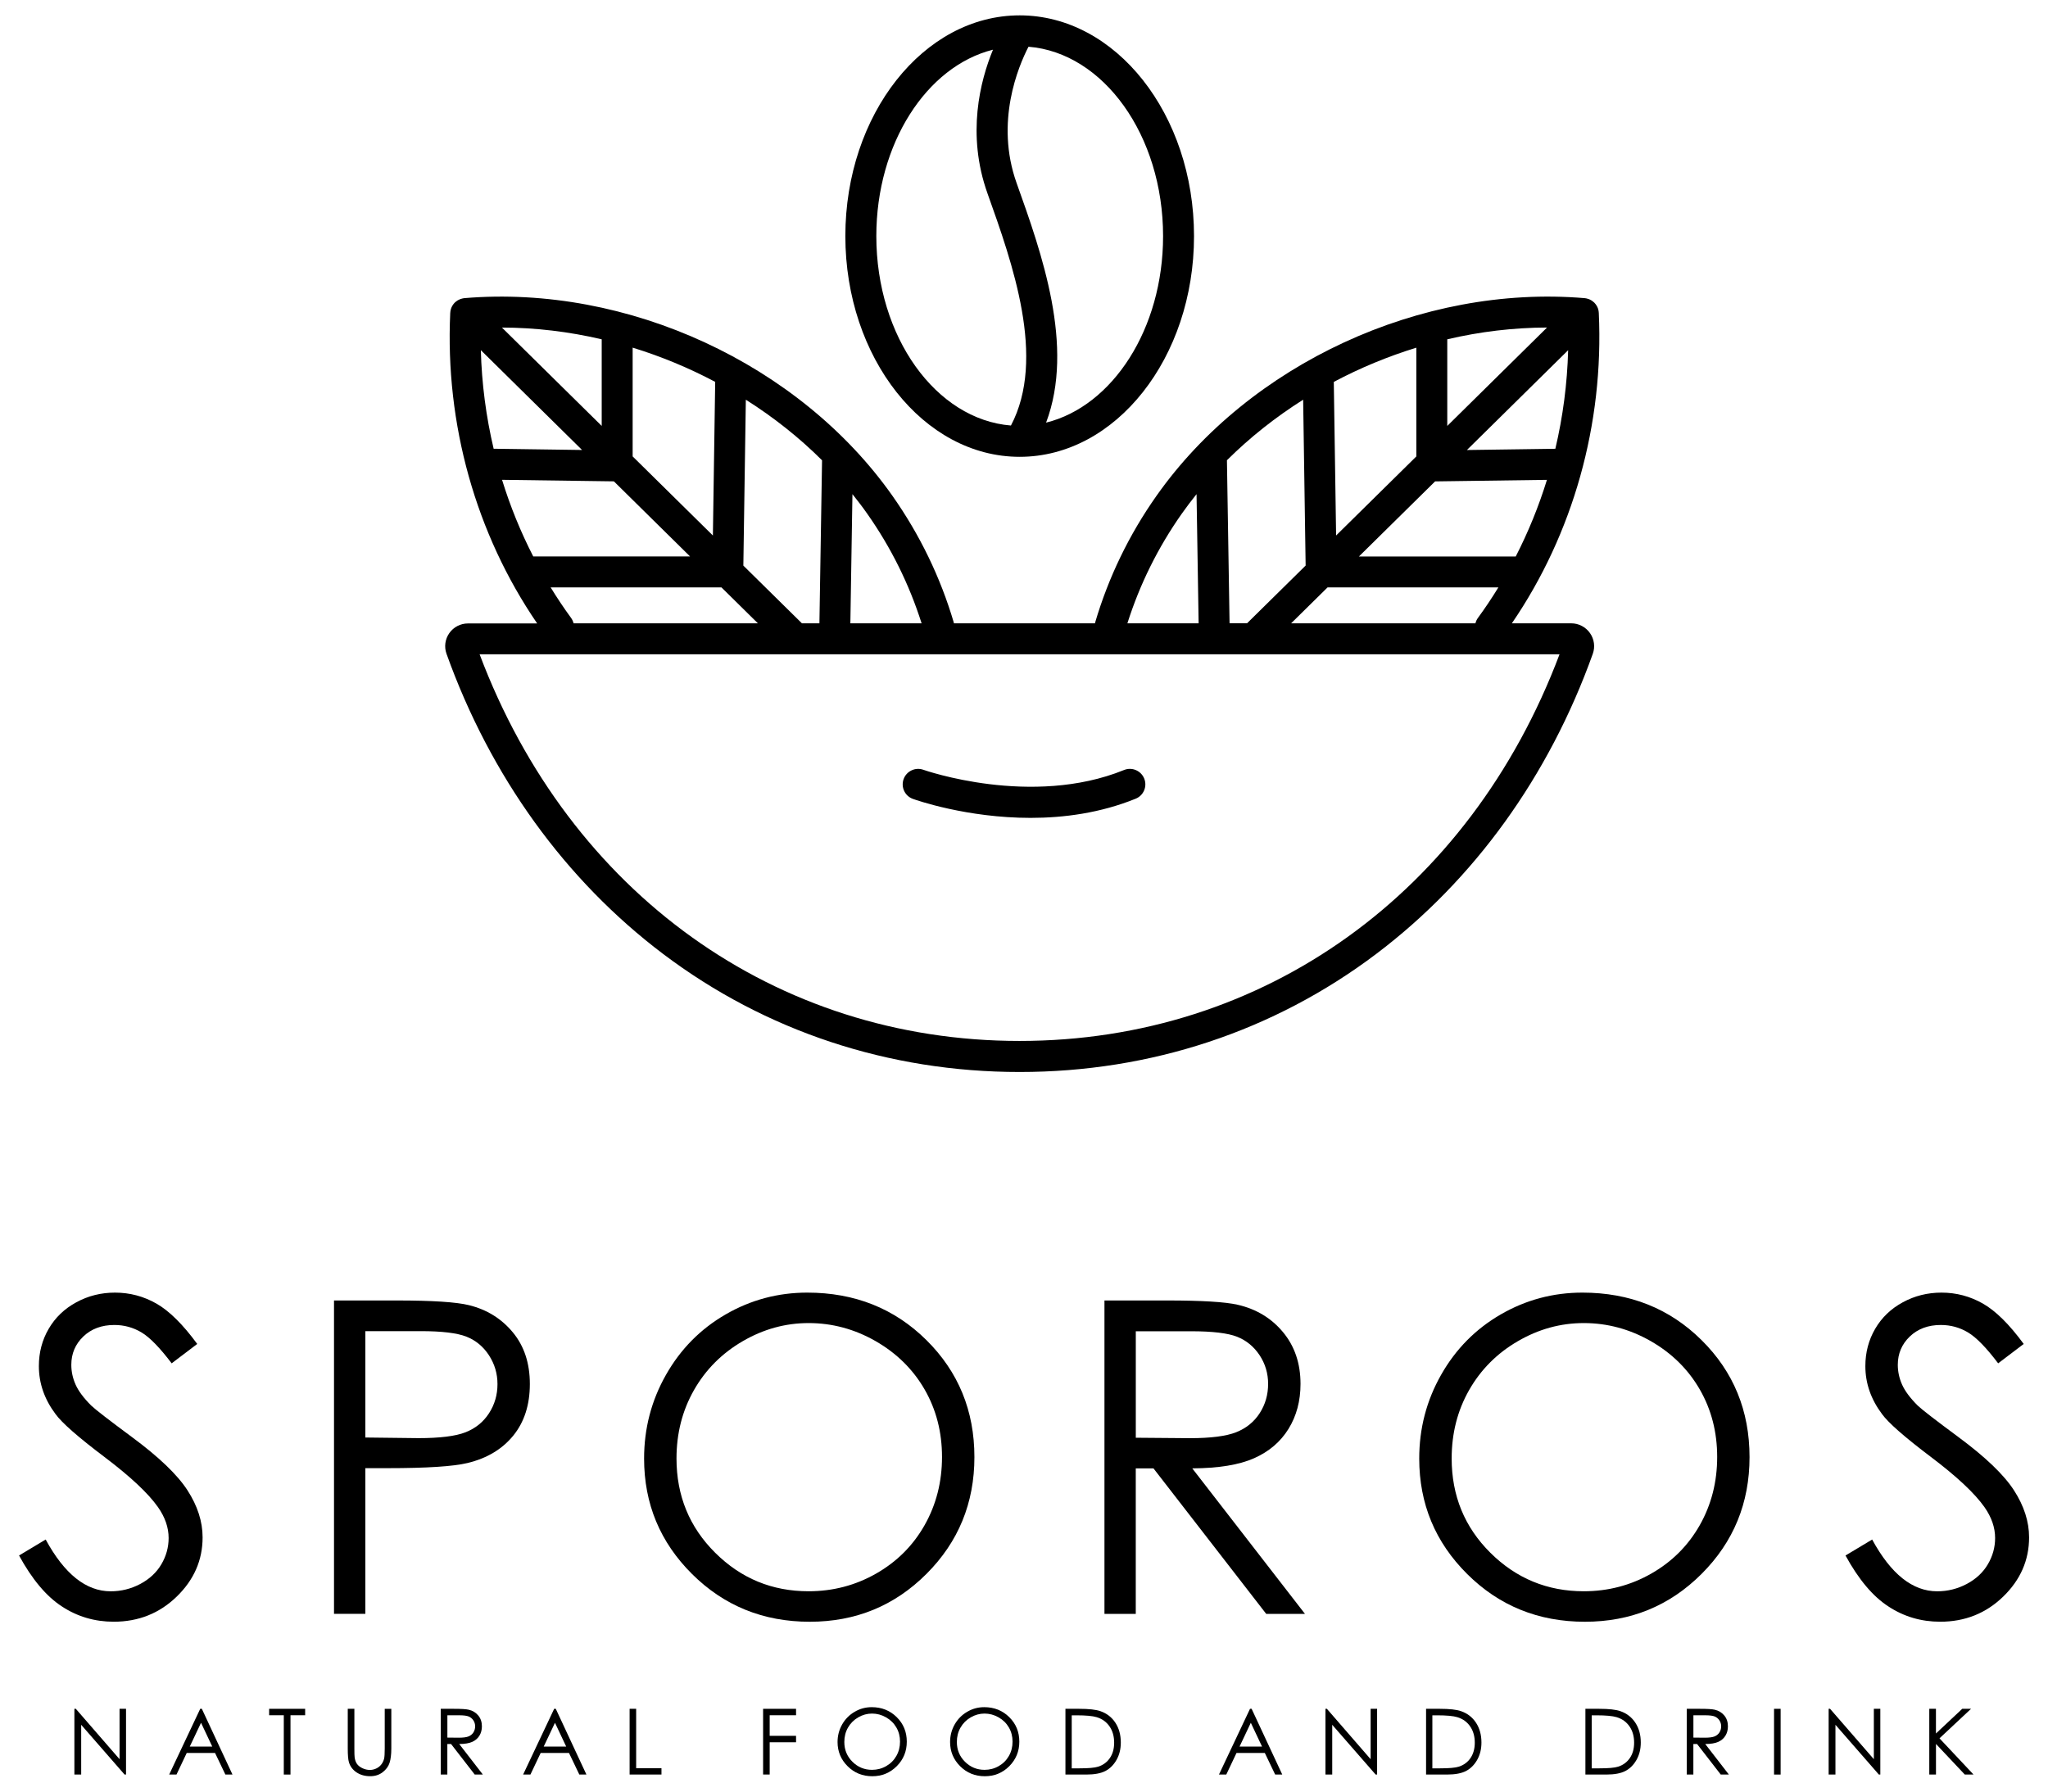
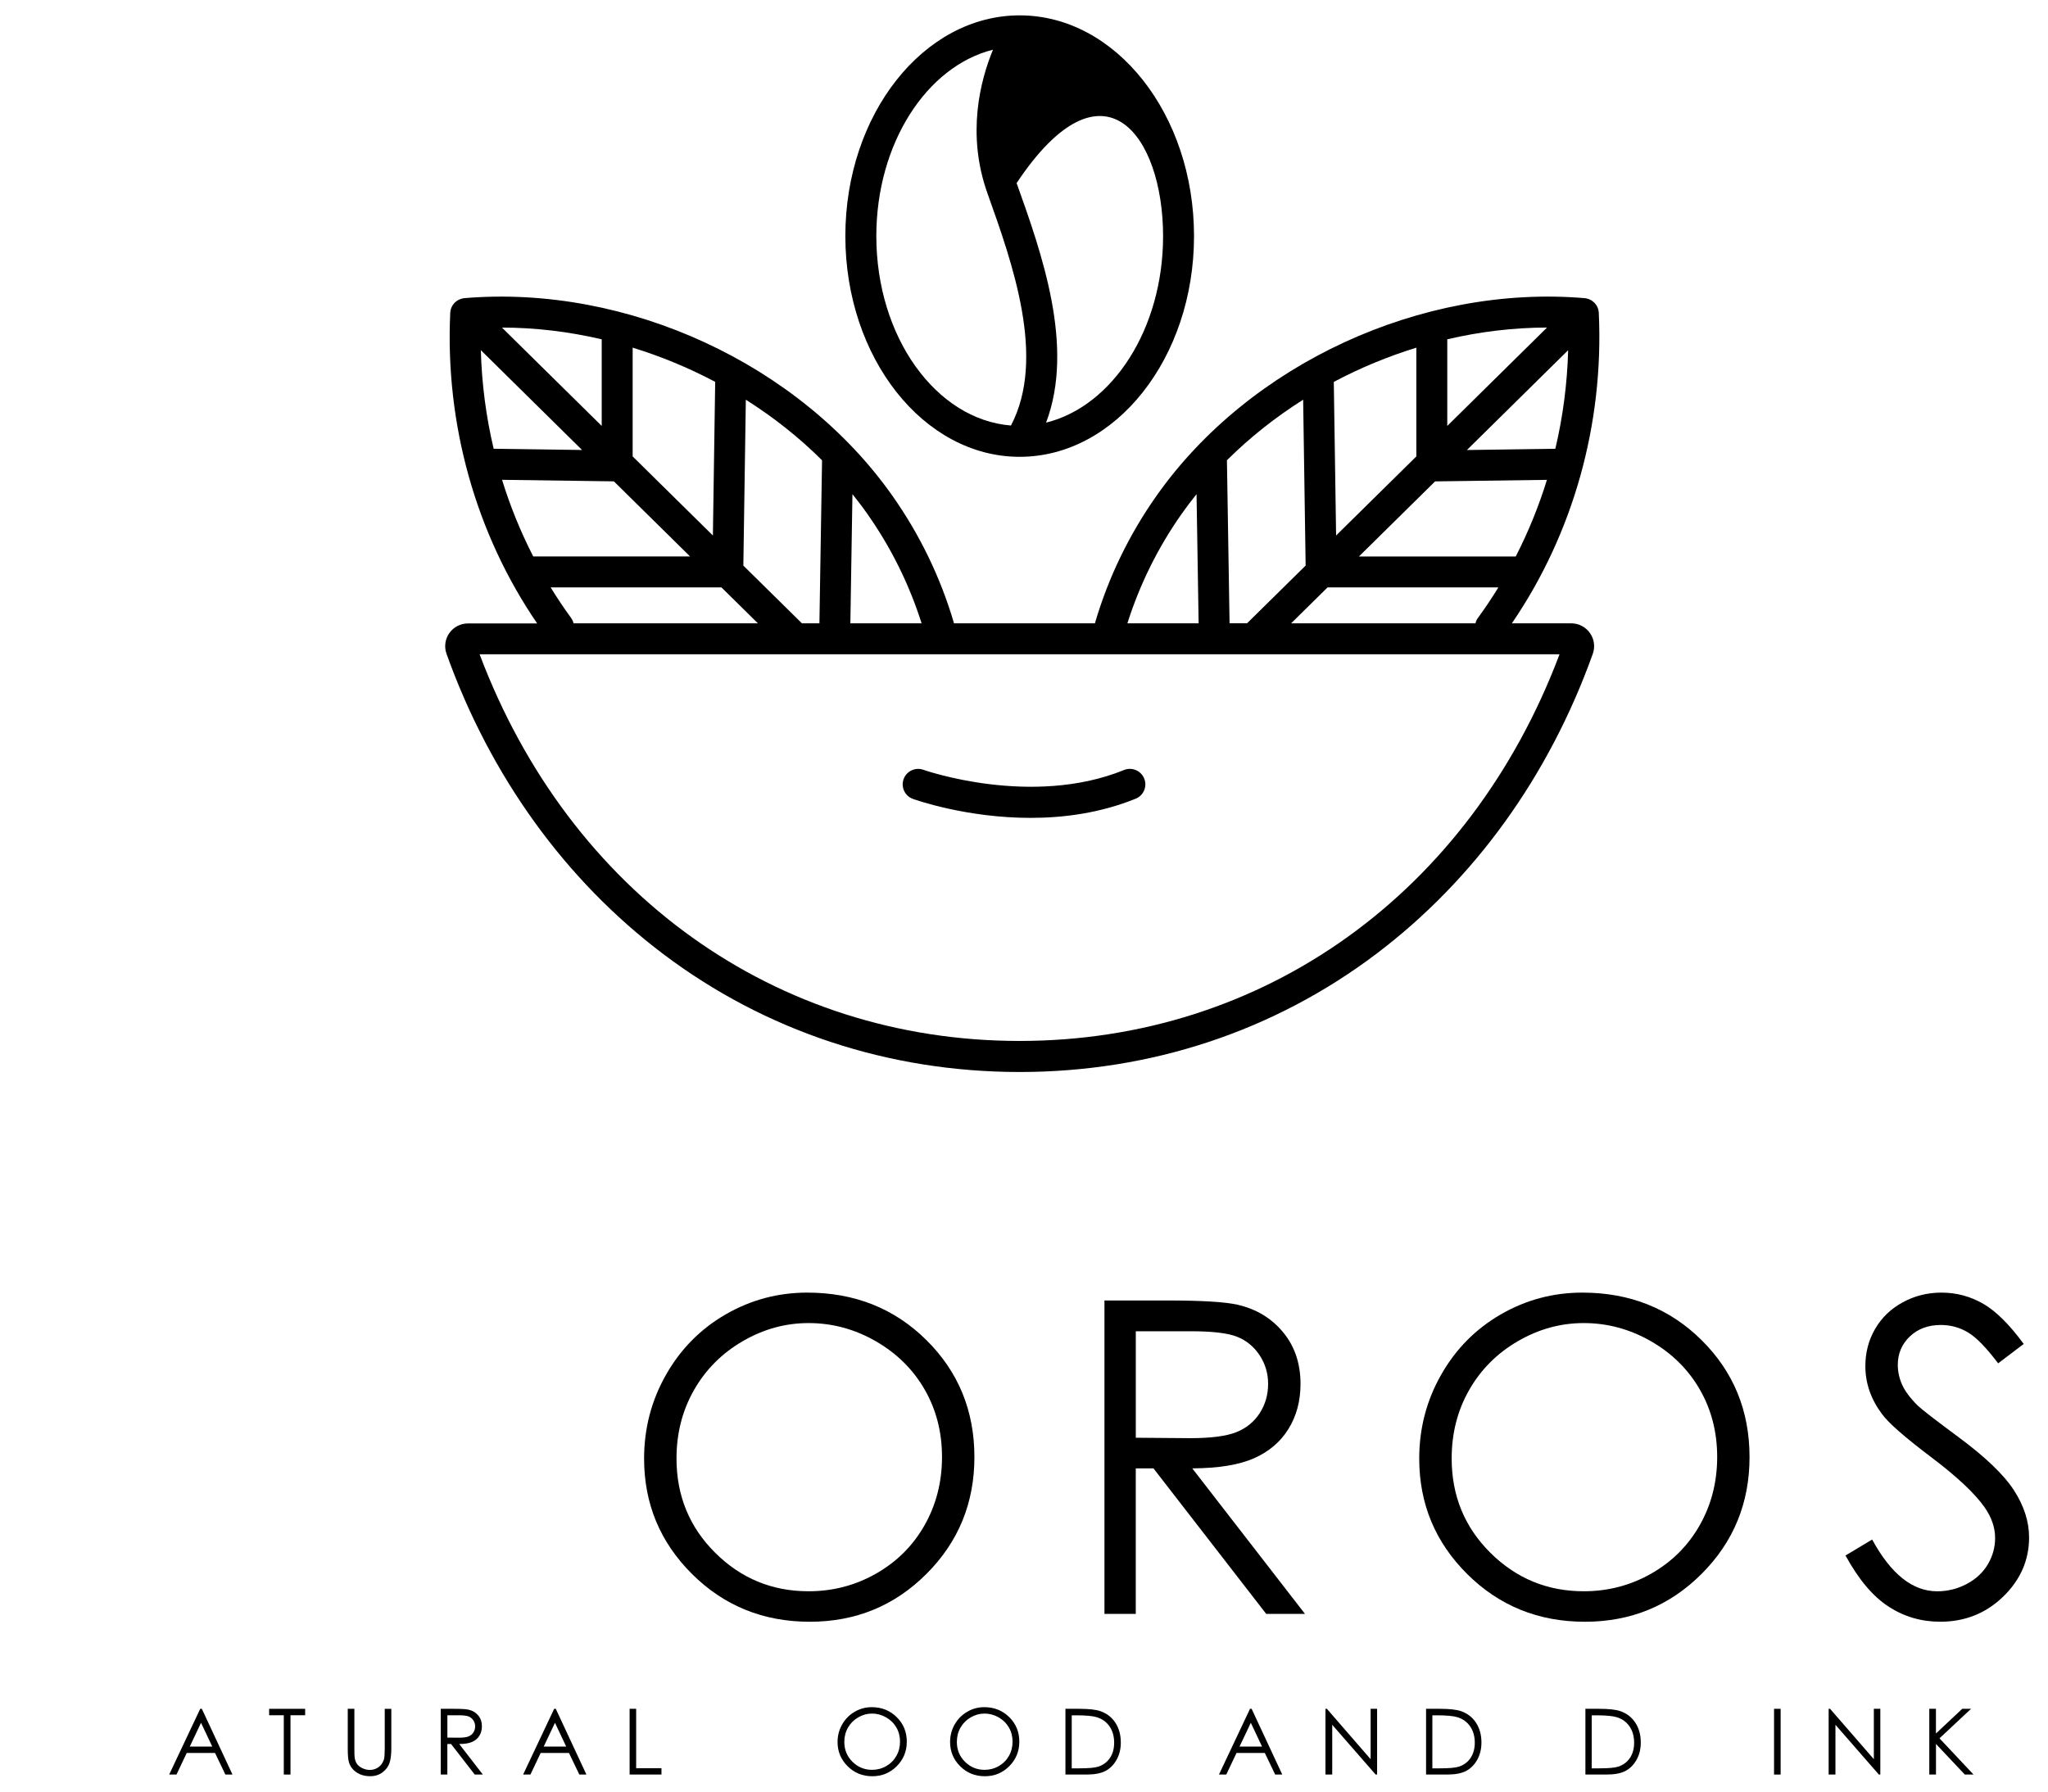
<svg xmlns="http://www.w3.org/2000/svg" version="1.1" id="Layer_1" x="0px" y="0px" viewBox="0 0 560 490" style="enable-background:new 0 0 560 490;" xml:space="preserve">
  <g>
    <g>
      <path d="M307.35,210.6c-25.31,10.29-54.57,0.04-54.86-0.06c-2.19-0.79-4.62,0.35-5.41,2.55c-0.79,2.2,0.35,4.62,2.55,5.41    c0.87,0.31,14.71,5.19,32.16,5.19c9.05,0,19.07-1.31,28.76-5.25c2.16-0.88,3.2-3.35,2.32-5.51    C311.98,210.76,309.51,209.72,307.35,210.6z" />
-       <path d="M278.82,124.94c26.28,0,47.67-27.08,47.67-60.37c0-33.29-21.38-60.37-47.67-60.37c-26.28,0-47.67,27.08-47.67,60.37    C231.16,97.86,252.54,124.94,278.82,124.94z M318.03,64.58c0,25.36-13.81,46.51-31.99,51.01c7.88-20.87-1.21-46.35-8.06-65.52    c-5.96-16.7,0.48-31.93,3.25-37.29C301.73,14.43,318.03,37.03,318.03,64.58z M271.52,13.59c-3.48,8.44-7.29,23.12-1.5,39.32    c6.83,19.13,16.09,45.07,6.41,63.47c-20.51-1.64-36.81-24.24-36.81-51.8C239.62,39.26,253.38,18.13,271.52,13.59z" />
+       <path d="M278.82,124.94c26.28,0,47.67-27.08,47.67-60.37c0-33.29-21.38-60.37-47.67-60.37c-26.28,0-47.67,27.08-47.67,60.37    C231.16,97.86,252.54,124.94,278.82,124.94z M318.03,64.58c0,25.36-13.81,46.51-31.99,51.01c7.88-20.87-1.21-46.35-8.06-65.52    C301.73,14.43,318.03,37.03,318.03,64.58z M271.52,13.59c-3.48,8.44-7.29,23.12-1.5,39.32    c6.83,19.13,16.09,45.07,6.41,63.47c-20.51-1.64-36.81-24.24-36.81-51.8C239.62,39.26,253.38,18.13,271.52,13.59z" />
      <path d="M429.65,170.48H413.4c16.75-24.5,25.19-54.48,23.77-84.93c0-0.05-0.02-0.1-0.02-0.15c-0.01-0.1-0.02-0.2-0.03-0.3    c-0.01-0.09-0.03-0.18-0.05-0.26c-0.02-0.09-0.04-0.18-0.07-0.28c-0.03-0.09-0.05-0.17-0.08-0.25c-0.03-0.08-0.06-0.16-0.1-0.24    c-0.04-0.09-0.08-0.18-0.13-0.27c-0.04-0.08-0.08-0.15-0.13-0.22c-0.04-0.07-0.09-0.15-0.14-0.22c-0.06-0.08-0.11-0.16-0.18-0.24    c-0.06-0.08-0.12-0.15-0.19-0.22c-0.04-0.04-0.06-0.08-0.1-0.12c-0.02-0.02-0.05-0.04-0.08-0.06c-0.06-0.06-0.12-0.11-0.19-0.17    c-0.08-0.07-0.17-0.14-0.26-0.2c-0.07-0.05-0.15-0.11-0.22-0.16c-0.05-0.03-0.11-0.06-0.17-0.1c-0.1-0.06-0.2-0.11-0.31-0.16    c-0.09-0.04-0.18-0.09-0.27-0.12c-0.05-0.02-0.11-0.04-0.17-0.05c-0.11-0.04-0.22-0.07-0.33-0.1c-0.1-0.03-0.2-0.05-0.3-0.07    c-0.06-0.01-0.13-0.02-0.2-0.02c-0.06-0.01-0.11-0.03-0.17-0.03c-44.61-3.76-91.66,17.99-117.08,54.1    c-7.48,10.62-13.11,22.27-16.75,34.62c-0.02,0.07-0.02,0.15-0.04,0.22h-38.57c-0.02-0.07-0.02-0.15-0.04-0.22    c-3.64-12.35-9.28-24-16.75-34.62c-25.42-36.12-72.48-57.85-117.08-54.1c-0.06,0-0.11,0.02-0.16,0.03    c-0.07,0.01-0.14,0.01-0.21,0.03c-0.1,0.02-0.19,0.04-0.29,0.07c-0.11,0.03-0.22,0.06-0.33,0.1c-0.06,0.02-0.11,0.03-0.17,0.06    c-0.09,0.04-0.18,0.08-0.27,0.12c-0.11,0.05-0.21,0.1-0.32,0.16c-0.05,0.03-0.1,0.06-0.15,0.09c-0.08,0.05-0.16,0.11-0.24,0.17    c-0.09,0.07-0.18,0.14-0.27,0.21c-0.05,0.05-0.11,0.09-0.16,0.14c-0.03,0.03-0.06,0.05-0.09,0.08c-0.04,0.04-0.06,0.08-0.1,0.12    c-0.07,0.08-0.14,0.15-0.2,0.23c-0.05,0.07-0.1,0.14-0.15,0.21c-0.05,0.08-0.1,0.15-0.15,0.23c-0.05,0.08-0.09,0.16-0.13,0.24    c-0.04,0.08-0.08,0.16-0.12,0.25c-0.04,0.08-0.07,0.17-0.1,0.25c-0.03,0.09-0.06,0.17-0.08,0.26c-0.03,0.09-0.05,0.18-0.07,0.27    c-0.02,0.09-0.04,0.18-0.05,0.27c-0.02,0.1-0.03,0.2-0.03,0.3c0,0.05-0.02,0.1-0.02,0.15c-1.42,30.46,7.01,60.43,23.77,84.93    h-18.93c-2.02,0-3.93,0.99-5.09,2.64c-1.16,1.65-1.45,3.77-0.77,5.66c11.99,33.5,32.48,61.89,59.24,82.1    c27.96,21.11,61.67,32.28,97.48,32.28c35.81,0,69.51-11.16,97.48-32.28c26.77-20.21,47.25-48.6,59.24-82.1    c0.68-1.9,0.39-4.01-0.77-5.66C433.58,171.47,431.67,170.48,429.65,170.48z M353.04,170.48l9.96-9.82h46.71    c-1.75,2.85-3.6,5.63-5.58,8.33c-0.34,0.46-0.57,0.97-0.69,1.49H353.04z M414.46,152.2h-42.88l20.83-20.54l30.58-0.42    C420.76,138.47,417.9,145.49,414.46,152.2z M425.29,122.74l-24.18,0.34l27.68-27.3C428.55,104.92,427.36,113.96,425.29,122.74z     M395.74,116.49V92.8c8.97-2.1,18.14-3.2,27.28-3.22L395.74,116.49z M387.28,124.83l-21.94,21.63l-0.63-42.01    c7.19-3.82,14.77-6.96,22.57-9.36V124.83z M356.33,109.32l0.68,45.36l-16.02,15.79h-4.78l-0.72-44.59    C341.75,119.65,348.77,114.1,356.33,109.32z M323.14,140.5c1.29-1.83,2.64-3.6,4.04-5.35l0.57,35.33h-19.48    C311.65,159.82,316.63,149.74,323.14,140.5z M252,170.48h-19.48l0.57-35.33c1.4,1.75,2.76,3.52,4.04,5.35    C243.64,149.74,248.62,159.82,252,170.48z M224.78,125.89l-0.72,44.59h-4.78l-16.02-15.79l0.68-45.37    C211.5,114.1,218.52,119.65,224.78,125.89z M137.28,131.23l30.58,0.42l20.83,20.54h-42.88    C142.37,145.49,139.51,138.47,137.28,131.23z M194.93,146.46l-21.94-21.63V95.08c7.8,2.4,15.37,5.54,22.57,9.36L194.93,146.46z     M164.53,116.49l-27.28-26.9c9.15,0.01,18.32,1.12,27.28,3.21V116.49z M159.16,123.07l-24.18-0.34    c-2.07-8.78-3.26-17.82-3.5-26.96L159.16,123.07z M156.15,168.99c-1.98-2.7-3.83-5.48-5.58-8.33h46.71l9.96,9.82h-50.4    C156.71,169.96,156.48,169.45,156.15,168.99z M278.79,284.7c-66.72,0-123.03-40.44-147.65-105.76h295.3    C401.82,244.27,345.52,284.7,278.79,284.7z" />
    </g>
    <g>
-       <path d="M20.34,485.34v-17.98h0.39l11.96,13.78v-13.78h1.77v17.98h-0.4L22.2,471.73v13.61H20.34z" />
      <path d="M55.19,467.36l8.38,17.98h-1.94l-2.83-5.91h-7.74l-2.8,5.91h-2l8.49-17.98H55.19z M54.97,471.18l-3.08,6.51h6.15    L54.97,471.18z" />
      <path d="M73.59,469.12v-1.76h9.85v1.76h-4.01v16.22h-1.83v-16.22H73.59z" />
      <path d="M95.1,467.36h1.8v10.85c0,1.29,0.02,2.09,0.07,2.41c0.09,0.71,0.3,1.3,0.62,1.78c0.33,0.48,0.83,0.88,1.5,1.2    c0.68,0.32,1.36,0.48,2.04,0.48c0.6,0,1.17-0.13,1.71-0.38c0.55-0.25,1-0.6,1.37-1.05c0.37-0.45,0.64-0.99,0.81-1.62    c0.12-0.46,0.18-1.39,0.18-2.81v-10.85h1.8v10.85c0,1.6-0.16,2.9-0.47,3.89c-0.31,0.99-0.94,1.85-1.88,2.58    c-0.94,0.73-2.08,1.1-3.42,1.1c-1.45,0-2.69-0.35-3.73-1.04c-1.03-0.69-1.73-1.61-2.08-2.75c-0.22-0.7-0.33-1.96-0.33-3.79V467.36    z" />
      <path d="M120.53,467.36h3.58c2,0,3.35,0.08,4.06,0.25c1.07,0.24,1.93,0.77,2.6,1.57c0.67,0.8,1,1.79,1,2.97    c0,0.98-0.23,1.84-0.69,2.58c-0.46,0.74-1.12,1.3-1.97,1.68c-0.86,0.38-2.04,0.57-3.54,0.58l6.46,8.35h-2.22l-6.47-8.35h-1.02    v8.35h-1.8V467.36z M122.33,469.12v6.11l3.1,0.03c1.2,0,2.09-0.11,2.66-0.34c0.58-0.23,1.03-0.59,1.35-1.09    c0.32-0.5,0.48-1.06,0.48-1.68c0-0.6-0.16-1.15-0.49-1.64c-0.33-0.49-0.76-0.84-1.29-1.06c-0.53-0.21-1.41-0.32-2.64-0.32H122.33z    " />
      <path d="M151.97,467.36l8.38,17.98h-1.94l-2.83-5.91h-7.74l-2.8,5.91h-2l8.49-17.98H151.97z M151.75,471.18l-3.08,6.51h6.15    L151.75,471.18z" />
      <path d="M172.15,467.36h1.8v16.24h6.92v1.74h-8.71V467.36z" />
-       <path d="M208.66,467.36h9.01v1.76h-7.21v5.63h7.21v1.76h-7.21v8.82h-1.8V467.36z" />
      <path d="M238.36,466.91c2.72,0,5,0.91,6.84,2.73s2.75,4.05,2.75,6.71c0,2.63-0.91,4.86-2.74,6.7c-1.83,1.83-4.06,2.75-6.69,2.75    c-2.67,0-4.92-0.91-6.75-2.74c-1.83-1.82-2.75-4.03-2.75-6.62c0-1.73,0.42-3.33,1.25-4.8c0.84-1.47,1.98-2.63,3.42-3.46    C235.12,467.33,236.69,466.91,238.36,466.91z M238.44,468.66c-1.33,0-2.59,0.35-3.78,1.04c-1.19,0.69-2.12,1.63-2.79,2.8    c-0.67,1.17-1,2.48-1,3.93c0,2.14,0.74,3.94,2.22,5.41c1.48,1.47,3.27,2.21,5.36,2.21c1.39,0,2.69-0.34,3.87-1.02    c1.19-0.68,2.11-1.6,2.78-2.78c0.67-1.17,1-2.48,1-3.91c0-1.43-0.33-2.72-1-3.87c-0.66-1.15-1.6-2.08-2.81-2.77    C241.08,469.01,239.8,468.66,238.44,468.66z" />
      <path d="M269.13,466.91c2.72,0,5,0.91,6.84,2.73s2.75,4.05,2.75,6.71c0,2.63-0.92,4.86-2.74,6.7c-1.83,1.83-4.06,2.75-6.69,2.75    c-2.67,0-4.92-0.91-6.75-2.74c-1.83-1.82-2.75-4.03-2.75-6.62c0-1.73,0.42-3.33,1.25-4.8c0.84-1.47,1.98-2.63,3.42-3.46    C265.89,467.33,267.45,466.91,269.13,466.91z M269.21,468.66c-1.33,0-2.59,0.35-3.78,1.04c-1.19,0.69-2.12,1.63-2.79,2.8    c-0.67,1.17-1,2.48-1,3.93c0,2.14,0.74,3.94,2.22,5.41c1.48,1.47,3.27,2.21,5.36,2.21c1.39,0,2.69-0.34,3.87-1.02    c1.19-0.68,2.11-1.6,2.78-2.78c0.67-1.17,1-2.48,1-3.91c0-1.43-0.33-2.72-1-3.87c-0.66-1.15-1.6-2.08-2.81-2.77    C271.84,469.01,270.56,468.66,269.21,468.66z" />
      <path d="M291.33,485.34v-17.98h3.73c2.69,0,4.64,0.22,5.85,0.65c1.74,0.61,3.11,1.67,4.09,3.18c0.98,1.51,1.47,3.3,1.47,5.39    c0,1.8-0.39,3.38-1.17,4.75c-0.78,1.37-1.79,2.38-3.03,3.03c-1.24,0.65-2.98,0.98-5.22,0.98H291.33z M293.05,483.64h2.08    c2.49,0,4.21-0.15,5.17-0.46c1.35-0.44,2.42-1.23,3.19-2.37c0.78-1.14,1.16-2.54,1.16-4.19c0-1.73-0.42-3.22-1.26-4.44    c-0.84-1.23-2.01-2.07-3.51-2.53c-1.13-0.34-2.98-0.51-5.56-0.51h-1.27V483.64z" />
      <path d="M342.24,467.36l8.38,17.98h-1.94l-2.83-5.91h-7.74l-2.8,5.91h-2l8.49-17.98H342.24z M342.02,471.18l-3.08,6.51h6.15    L342.02,471.18z" />
      <path d="M362.43,485.34v-17.98h0.39l11.96,13.78v-13.78h1.77v17.98h-0.4l-11.87-13.61v13.61H362.43z" />
      <path d="M389.94,485.34v-17.98h3.73c2.69,0,4.64,0.22,5.85,0.65c1.74,0.61,3.11,1.67,4.09,3.18c0.98,1.51,1.47,3.3,1.47,5.39    c0,1.8-0.39,3.38-1.17,4.75c-0.78,1.37-1.79,2.38-3.03,3.03c-1.24,0.65-2.98,0.98-5.22,0.98H389.94z M391.66,483.64h2.08    c2.48,0,4.21-0.15,5.17-0.46c1.35-0.44,2.42-1.23,3.19-2.37c0.77-1.14,1.16-2.54,1.16-4.19c0-1.73-0.42-3.22-1.26-4.44    c-0.84-1.23-2.01-2.07-3.51-2.53c-1.13-0.34-2.98-0.51-5.56-0.51h-1.27V483.64z" />
      <path d="M433.51,485.34v-17.98h3.73c2.69,0,4.64,0.22,5.85,0.65c1.74,0.61,3.11,1.67,4.09,3.18c0.98,1.51,1.47,3.3,1.47,5.39    c0,1.8-0.39,3.38-1.17,4.75c-0.78,1.37-1.79,2.38-3.03,3.03c-1.24,0.65-2.98,0.98-5.22,0.98H433.51z M435.23,483.64h2.08    c2.49,0,4.21-0.15,5.17-0.46c1.35-0.44,2.42-1.23,3.19-2.37c0.78-1.14,1.16-2.54,1.16-4.19c0-1.73-0.42-3.22-1.26-4.44    c-0.84-1.23-2.01-2.07-3.51-2.53c-1.13-0.34-2.98-0.51-5.56-0.51h-1.27V483.64z" />
-       <path d="M461.24,467.36h3.58c2,0,3.35,0.08,4.06,0.25c1.07,0.24,1.93,0.77,2.6,1.57c0.67,0.8,1,1.79,1,2.97    c0,0.98-0.23,1.84-0.69,2.58c-0.46,0.74-1.12,1.3-1.97,1.68c-0.86,0.38-2.04,0.57-3.54,0.58l6.46,8.35h-2.22l-6.47-8.35h-1.02    v8.35h-1.8V467.36z M463.04,469.12v6.11l3.1,0.03c1.2,0,2.08-0.11,2.66-0.34c0.58-0.23,1.03-0.59,1.35-1.09    c0.32-0.5,0.48-1.06,0.48-1.68c0-0.6-0.16-1.15-0.49-1.64c-0.33-0.49-0.76-0.84-1.29-1.06c-0.53-0.21-1.41-0.32-2.64-0.32H463.04z    " />
      <path d="M485.09,467.36h1.8v17.98h-1.8V467.36z" />
      <path d="M500.02,485.34v-17.98h0.39l11.97,13.78v-13.78h1.77v17.98h-0.4l-11.87-13.61v13.61H500.02z" />
      <path d="M527.53,467.36h1.83v6.75l7.19-6.75h2.41l-8.63,8.07l9.31,9.91h-2.39l-7.88-8.37v8.37h-1.83V467.36z" />
    </g>
    <g>
-       <path d="M5.21,425.43l7.28-4.37c5.13,9.44,11.05,14.16,17.77,14.16c2.87,0,5.57-0.67,8.1-2.01c2.52-1.34,4.45-3.14,5.77-5.39    s1.98-4.64,1.98-7.17c0-2.87-0.97-5.69-2.91-8.45c-2.68-3.81-7.58-8.39-14.68-13.75c-7.15-5.4-11.6-9.3-13.34-11.71    c-3.03-4.04-4.55-8.41-4.55-13.11c0-3.73,0.89-7.13,2.68-10.2c1.79-3.07,4.3-5.49,7.55-7.25c3.24-1.77,6.77-2.65,10.58-2.65    c4.04,0,7.82,1,11.33,3c3.51,2,7.23,5.68,11.16,11.04l-6.99,5.3c-3.23-4.27-5.97-7.09-8.24-8.45c-2.27-1.36-4.75-2.04-7.43-2.04    c-3.46,0-6.28,1.05-8.48,3.14c-2.19,2.1-3.29,4.68-3.29,7.75c0,1.86,0.39,3.67,1.17,5.42c0.78,1.75,2.19,3.65,4.25,5.71    c1.13,1.09,4.82,3.94,11.07,8.57c7.42,5.48,12.51,10.35,15.27,14.62c2.76,4.27,4.14,8.57,4.14,12.88c0,6.22-2.36,11.62-7.08,16.2    s-10.46,6.87-17.22,6.87c-5.21,0-9.93-1.39-14.16-4.17C12.68,436.61,8.78,431.96,5.21,425.43z" />
-       <path d="M91.34,355.68h17.07c9.79,0,16.39,0.43,19.81,1.28c4.89,1.2,8.89,3.68,12,7.43c3.11,3.75,4.66,8.46,4.66,14.13    c0,5.71-1.52,10.42-4.54,14.13c-3.03,3.71-7.21,6.21-12.53,7.49c-3.88,0.93-11.15,1.4-21.79,1.4H99.9v39.85h-8.57V355.68z     M99.9,364.08v29.08l14.51,0.17c5.87,0,10.16-0.53,12.88-1.6c2.72-1.07,4.86-2.79,6.41-5.18c1.55-2.38,2.33-5.05,2.33-8    c0-2.87-0.78-5.49-2.33-7.88c-1.55-2.38-3.6-4.08-6.15-5.09c-2.54-1.01-6.71-1.51-12.5-1.51H99.9z" />
      <path d="M220.73,353.53c12.98,0,23.85,4.33,32.59,12.99s13.12,19.33,13.12,31.99c0,12.55-4.36,23.19-13.09,31.93    c-8.73,8.74-19.37,13.11-31.92,13.11c-12.71,0-23.44-4.35-32.19-13.05c-8.75-8.7-13.12-19.23-13.12-31.58    c0-8.23,1.99-15.87,5.98-22.9c3.98-7.03,9.42-12.54,16.3-16.52C205.28,355.52,212.73,353.53,220.73,353.53z M221.11,361.86    c-6.34,0-12.35,1.65-18.03,4.96c-5.68,3.3-10.12,7.76-13.31,13.35c-3.19,5.6-4.79,11.84-4.79,18.72c0,10.18,3.53,18.79,10.59,25.8    c7.06,7.02,15.57,10.52,25.53,10.52c6.65,0,12.81-1.61,18.47-4.84c5.66-3.23,10.08-7.64,13.25-13.24    c3.17-5.6,4.76-11.82,4.76-18.66c0-6.8-1.59-12.96-4.76-18.46c-3.17-5.5-7.64-9.9-13.39-13.21    C233.68,363.51,227.57,361.86,221.11,361.86z" />
      <path d="M302,355.68h17.07c9.52,0,15.96,0.39,19.35,1.17c5.09,1.17,9.23,3.67,12.41,7.5c3.18,3.83,4.78,8.55,4.78,14.15    c0,4.67-1.1,8.77-3.29,12.31c-2.19,3.54-5.33,6.21-9.41,8.02c-4.08,1.81-9.71,2.73-16.9,2.77l30.82,39.8h-10.6l-30.83-39.8h-4.84    v39.8H302V355.68z M310.57,364.08v29.14l14.77,0.12c5.72,0,9.95-0.54,12.69-1.63c2.74-1.09,4.88-2.83,6.42-5.21    c1.54-2.39,2.3-5.06,2.3-8.01c0-2.87-0.78-5.49-2.33-7.84c-1.56-2.35-3.6-4.03-6.13-5.04c-2.53-1.01-6.73-1.51-12.61-1.51H310.57z    " />
      <path d="M432.68,353.53c12.98,0,23.85,4.33,32.59,12.99c8.75,8.66,13.12,19.33,13.12,31.99c0,12.55-4.36,23.19-13.09,31.93    c-8.73,8.74-19.37,13.11-31.92,13.11c-12.71,0-23.44-4.35-32.19-13.05c-8.75-8.7-13.12-19.23-13.12-31.58    c0-8.23,1.99-15.87,5.98-22.9c3.98-7.03,9.42-12.54,16.3-16.52C417.23,355.52,424.67,353.53,432.68,353.53z M433.06,361.86    c-6.34,0-12.35,1.65-18.03,4.96c-5.68,3.3-10.12,7.76-13.31,13.35c-3.19,5.6-4.78,11.84-4.78,18.72c0,10.18,3.53,18.79,10.59,25.8    s15.57,10.52,25.53,10.52c6.65,0,12.81-1.61,18.47-4.84c5.66-3.23,10.07-7.64,13.25-13.24c3.17-5.6,4.76-11.82,4.76-18.66    c0-6.8-1.59-12.96-4.76-18.46c-3.17-5.5-7.63-9.9-13.39-13.21C445.63,363.51,439.52,361.86,433.06,361.86z" />
      <path d="M504.63,425.43l7.29-4.37c5.13,9.44,11.05,14.16,17.77,14.16c2.87,0,5.57-0.67,8.1-2.01c2.52-1.34,4.45-3.14,5.77-5.39    s1.98-4.64,1.98-7.17c0-2.87-0.97-5.69-2.91-8.45c-2.68-3.81-7.58-8.39-14.68-13.75c-7.15-5.4-11.6-9.3-13.34-11.71    c-3.03-4.04-4.55-8.41-4.55-13.11c0-3.73,0.89-7.13,2.68-10.2c1.79-3.07,4.3-5.49,7.55-7.25c3.24-1.77,6.77-2.65,10.58-2.65    c4.04,0,7.82,1,11.33,3c3.51,2,7.23,5.68,11.16,11.04l-6.99,5.3c-3.22-4.27-5.97-7.09-8.24-8.45s-4.75-2.04-7.43-2.04    c-3.46,0-6.28,1.05-8.48,3.14c-2.19,2.1-3.29,4.68-3.29,7.75c0,1.86,0.39,3.67,1.17,5.42c0.78,1.75,2.19,3.65,4.25,5.71    c1.13,1.09,4.82,3.94,11.07,8.57c7.42,5.48,12.51,10.35,15.27,14.62c2.76,4.27,4.14,8.57,4.14,12.88c0,6.22-2.36,11.62-7.08,16.2    c-4.72,4.58-10.46,6.87-17.22,6.87c-5.21,0-9.93-1.39-14.16-4.17C512.1,436.61,508.2,431.96,504.63,425.43z" />
    </g>
  </g>
</svg>